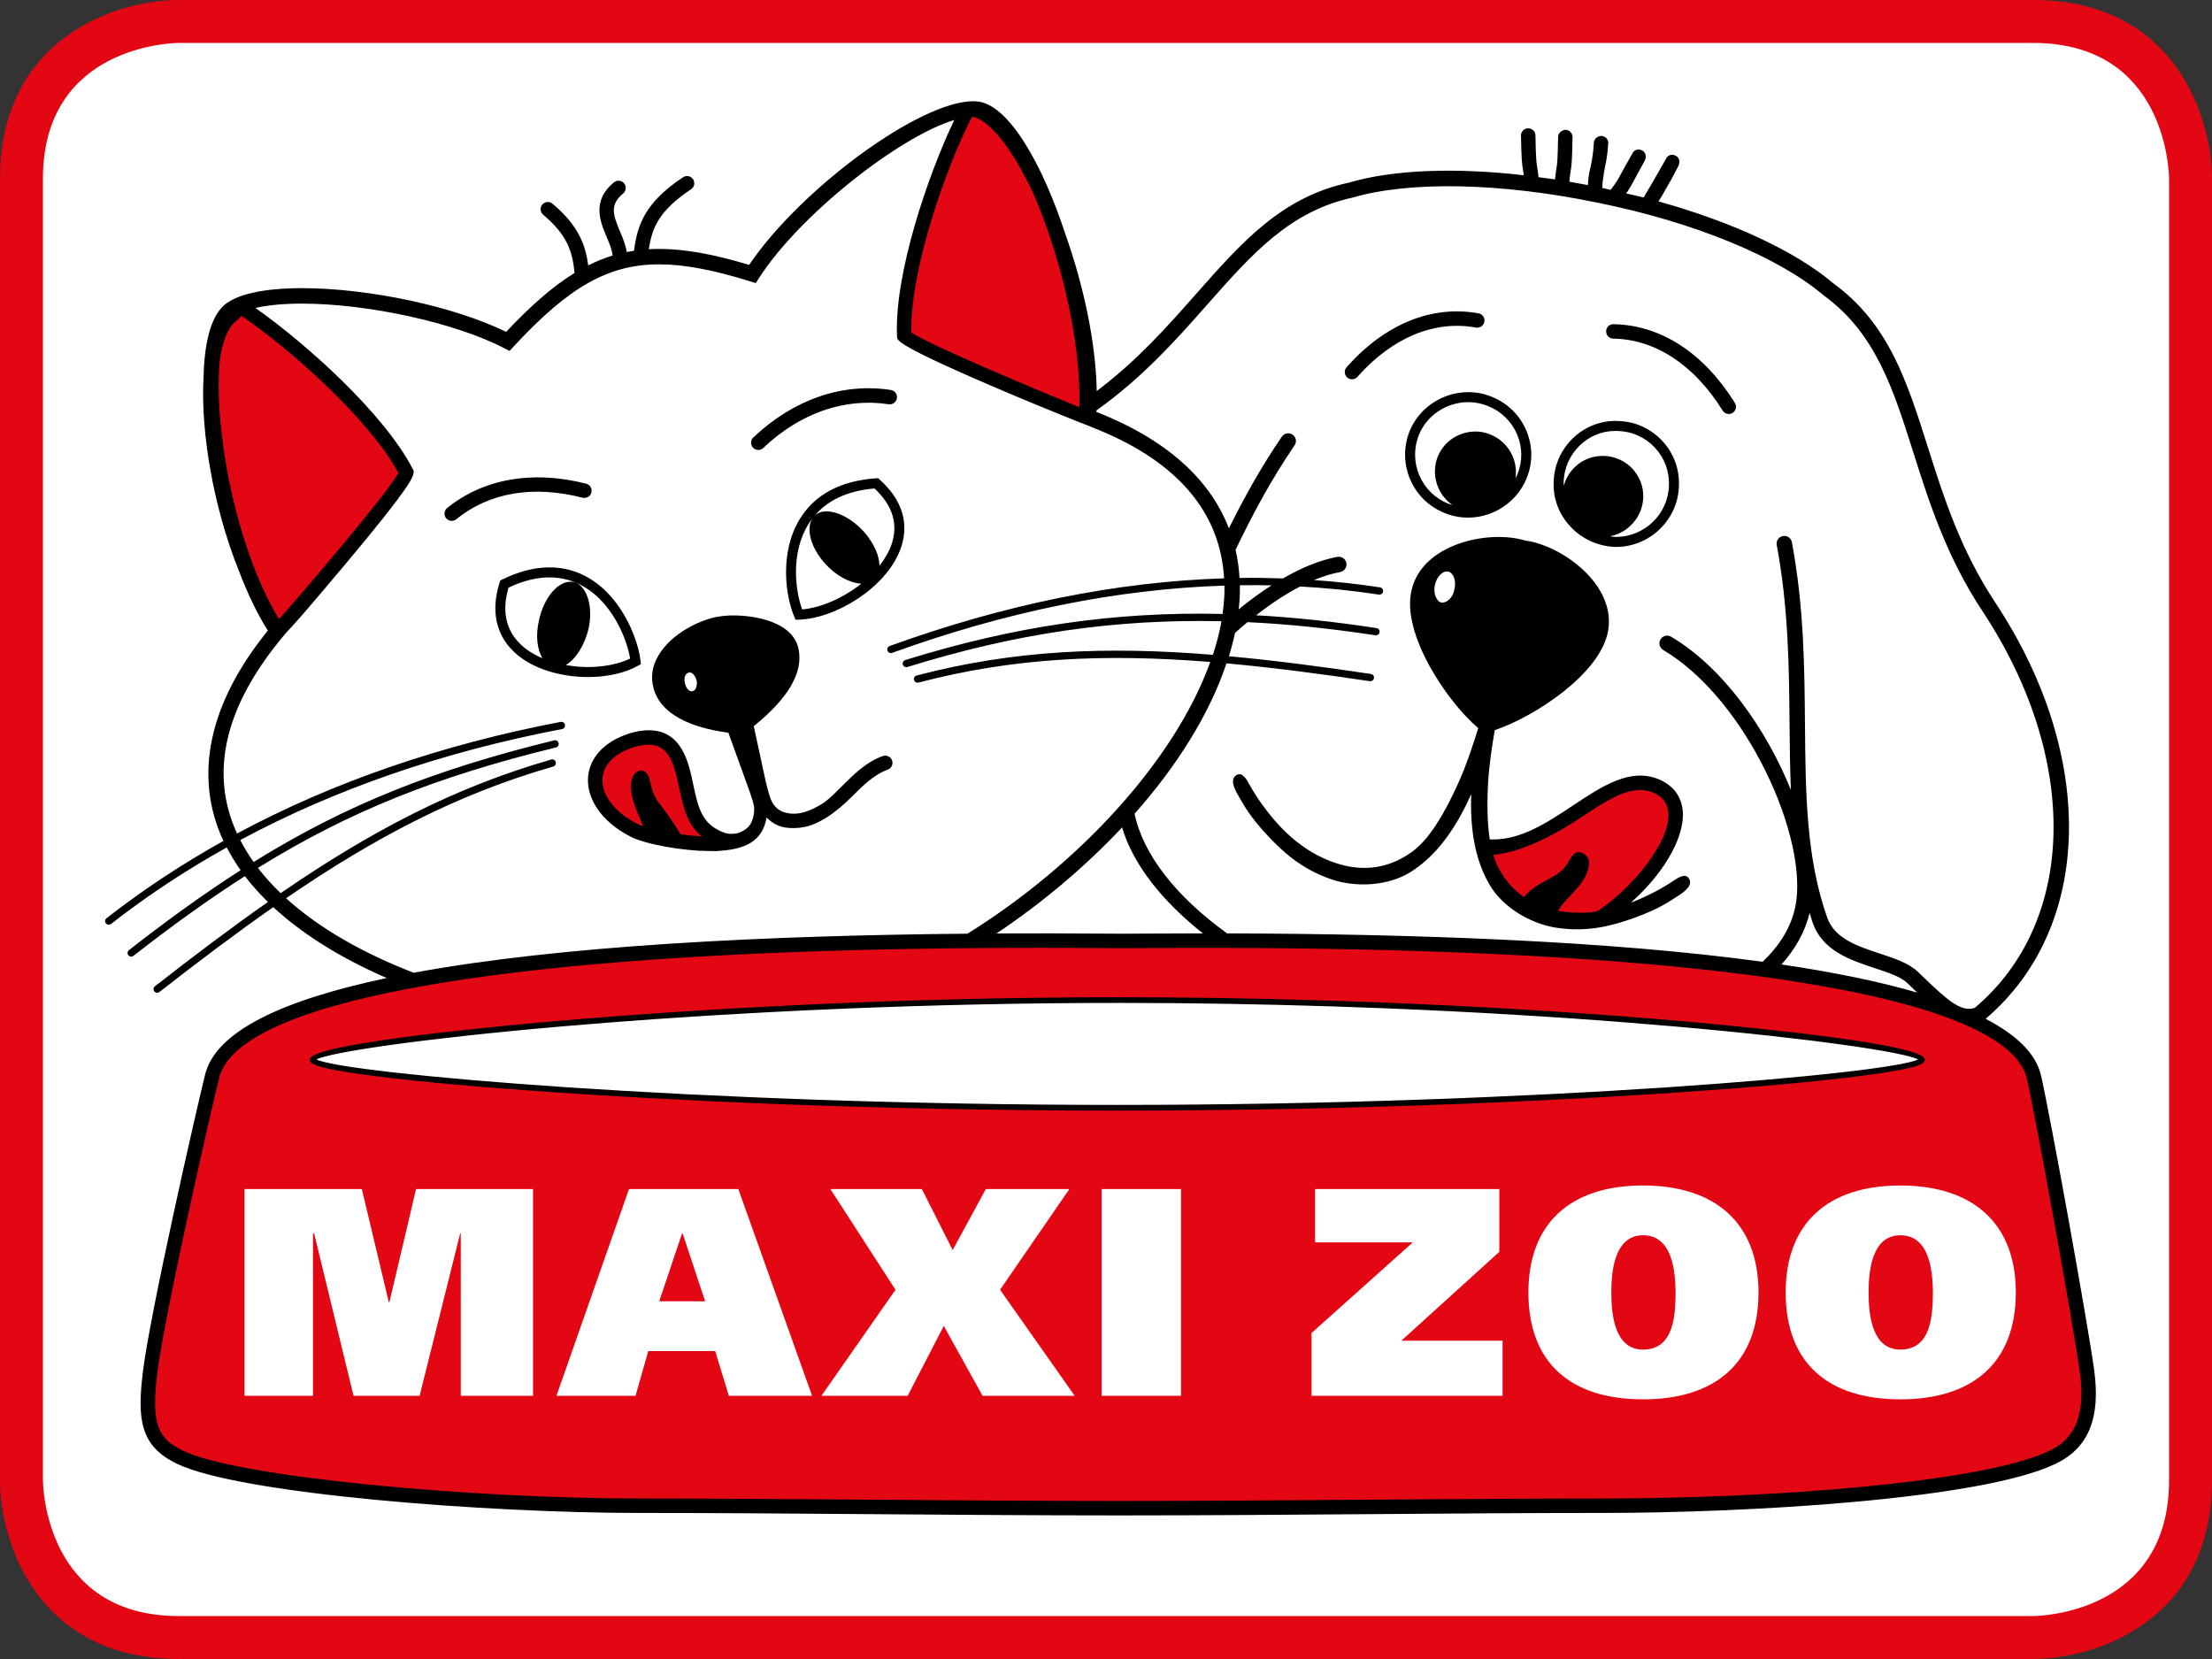
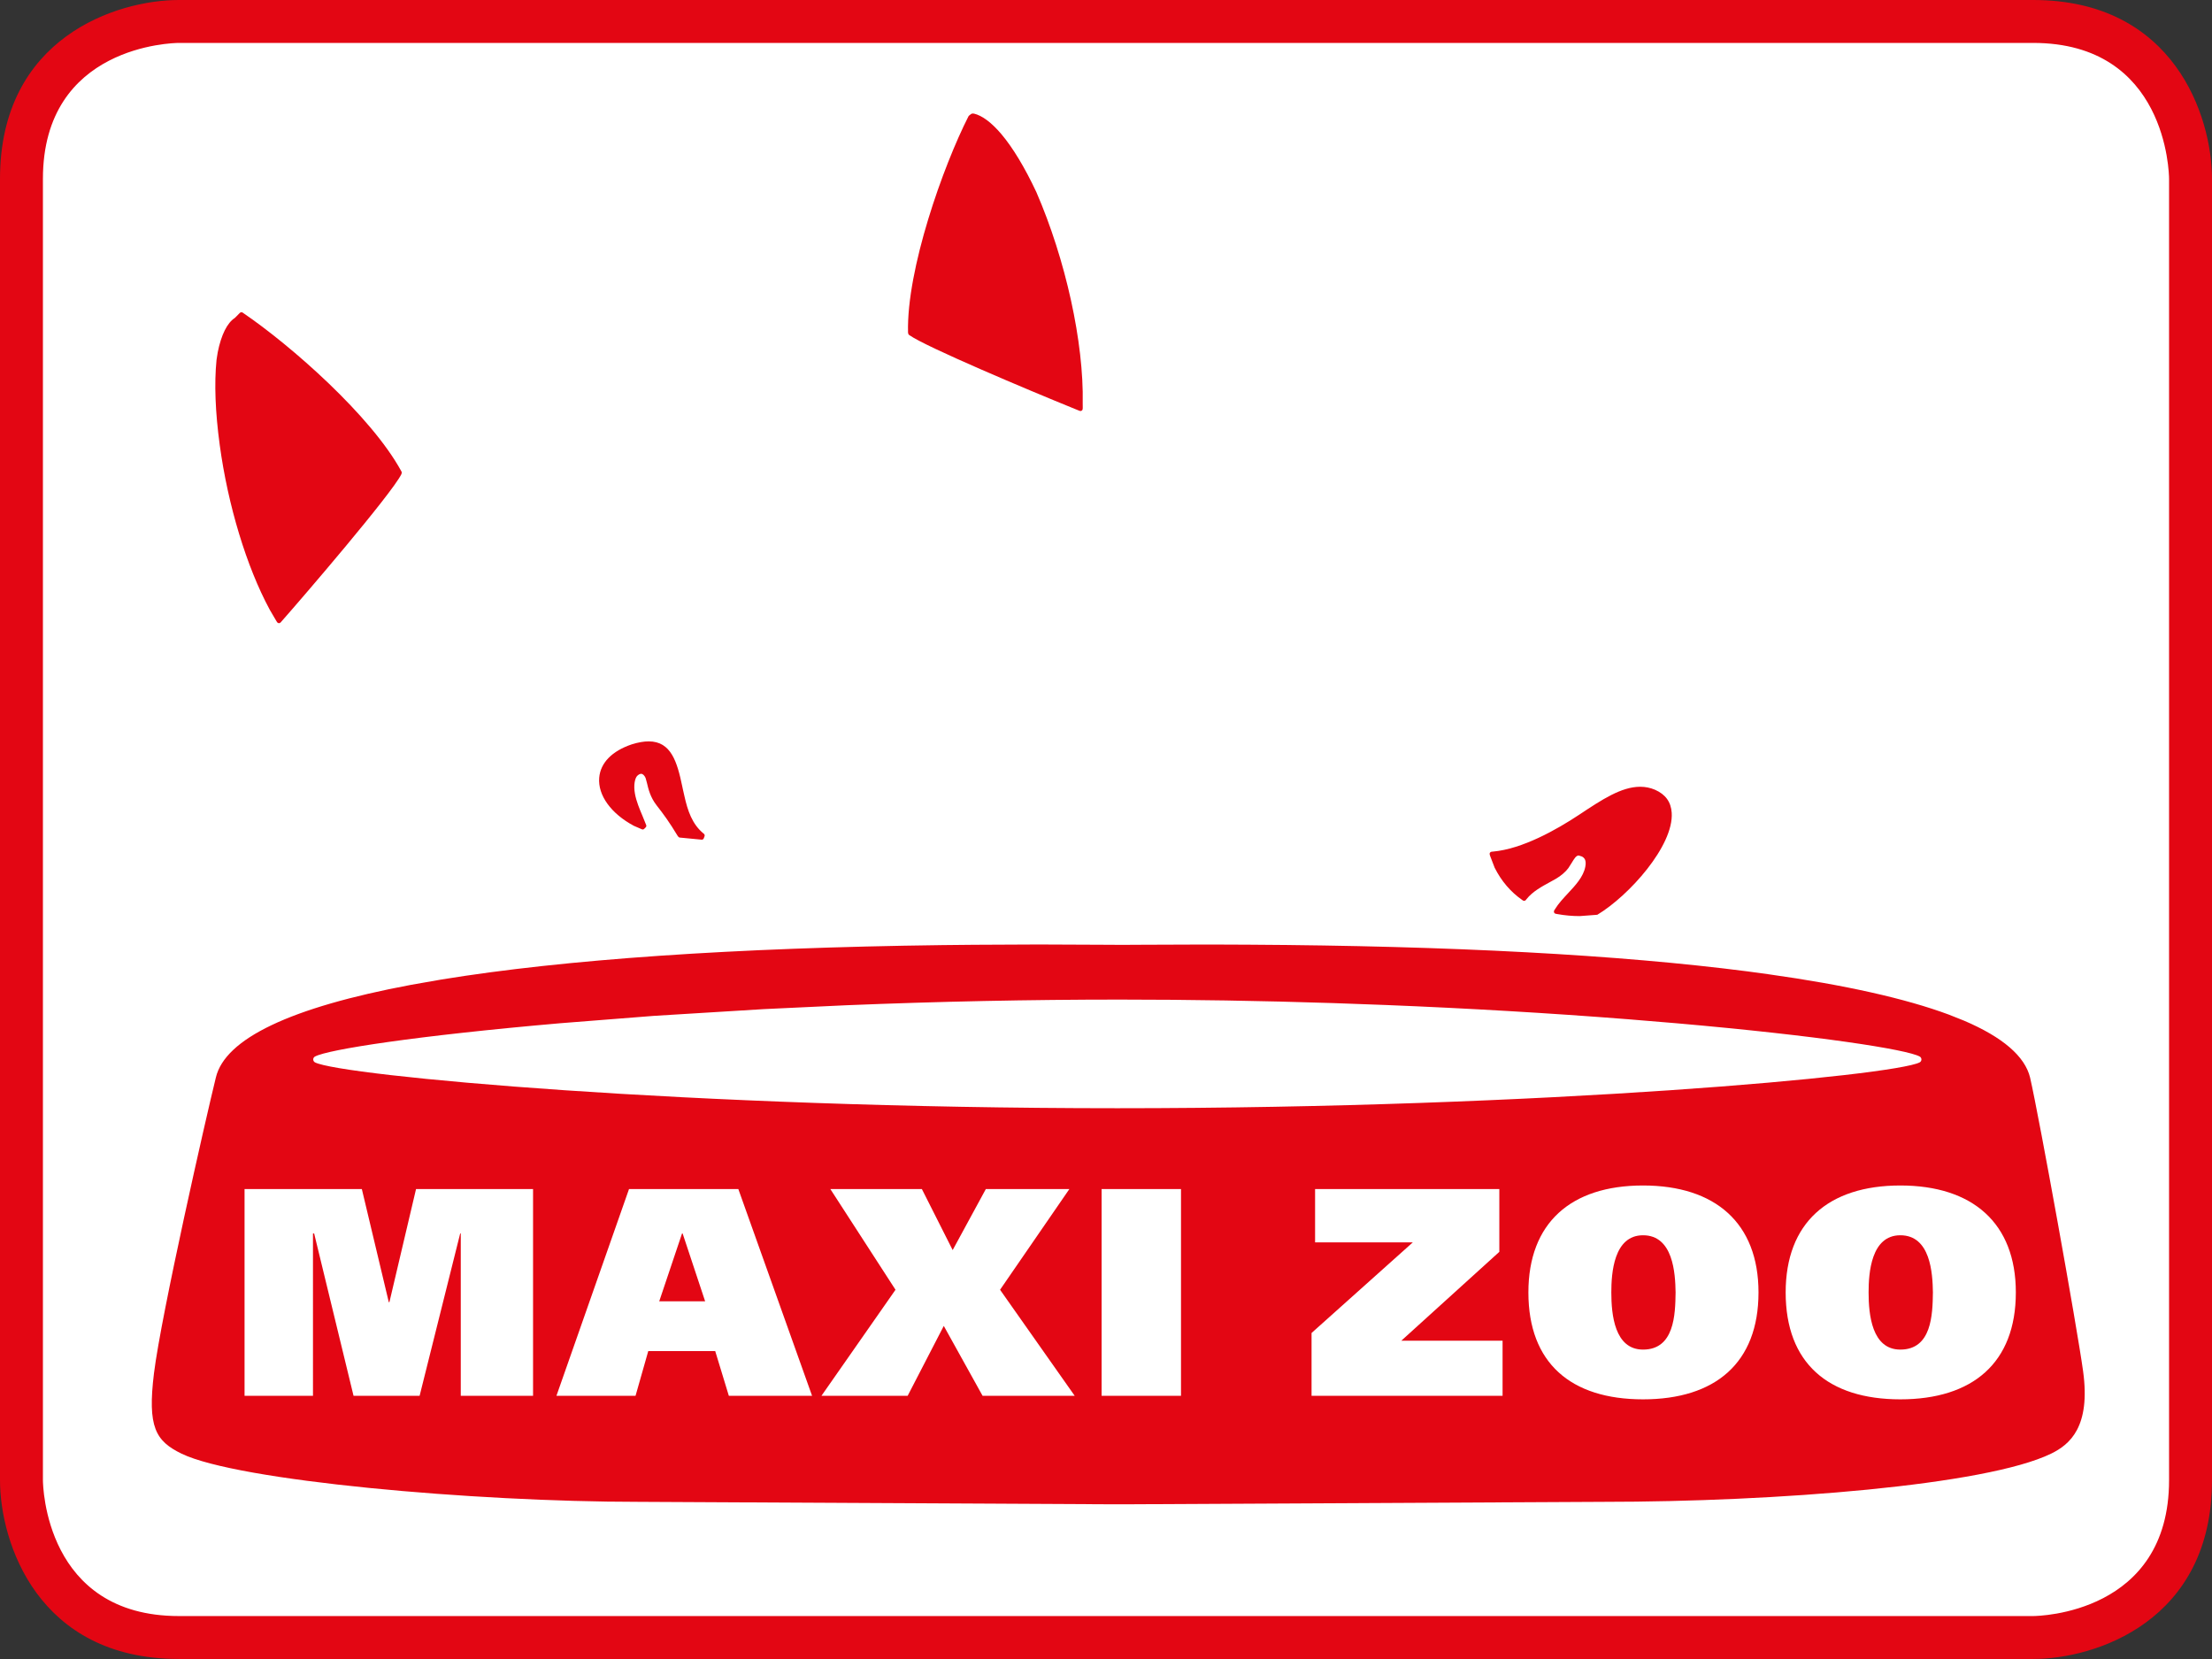
<svg xmlns="http://www.w3.org/2000/svg" version="1.1" x="0px" y="0px" width="283.465px" height="212.595px" viewBox="0 0 283.465 212.595" style="enable-background:new 0 0 283.465 212.595;" xml:space="preserve">
  <rect x="0" y="0" width="283.465" height="212.595" fill="#333333" stroke="none" />
  <style type="text/css">
	.st0{fill:#FFFFFF;}
	.st1{fill:#E30613;}
</style>
  <defs>
</defs>
  <path class="st0" d="M260.536,207.52h-0.002H22.919c-17.536,0-17.839-17.111-17.843-17.842V22.918  c0-17.535,17.111-17.839,17.841-17.843h237.626c17.537,0,17.84,17.111,17.844,17.841v166.761  C278.387,207.214,261.264,207.515,260.536,207.52L260.536,207.52z" />
  <path class="st1" d="M260.543,212.595H22.919C4.79,212.595,0,197.602,0,189.677V22.919C0,4.79,14.993,0,22.919,0h237.624  c18.129,0,22.922,14.992,22.922,22.919v166.758C283.465,207.804,268.469,212.595,260.543,212.595z M22.919,5.5  C22.217,5.504,5.5,5.801,5.5,22.919v166.758c0.004,0.703,0.3,17.418,17.419,17.418h237.614c0.713-0.004,17.43-0.301,17.43-17.418  V22.919C277.96,22.217,277.664,5.5,260.543,5.5H22.919z" />
  <path class="st1" d="M116.54,42.95c2.056,1.476,15.148,6.997,21.167,9.439l0.65,0.264c0.087,0.034,0.184,0.025,0.261-0.025  c0.078-0.051,0.126-0.137,0.128-0.23l0.006-0.203c0-0.002-0.004-0.499-0.004-0.499c0.155-7.783-2.178-18.412-5.942-27.081  c-1.465-3.125-3.014-5.692-4.484-7.431c-1.251-1.474-2.465-2.381-3.512-2.625c-0.078-0.018-0.266-0.013-0.331,0.032  c0,0-0.059,0.04-0.062,0.043l-0.224,0.171c-0.034,0.025-0.062,0.059-0.082,0.097c-3.242,6.378-7.947,19.596-7.748,27.713  c0.002,0.09,0.048,0.242,0.121,0.294L116.54,42.95z M87.402,158.067l-2.923,8.694h5.883l-2.884-8.694H87.402z M34.553,78.106  c0.001,0.003,0.056,0.101,0.058,0.104l0.754,1.287l0.143,0.23c0.047,0.076,0.128,0.126,0.217,0.133  c0.089,0.008,0.177-0.027,0.236-0.094l0.126-0.144c2.878-3.259,14.032-16.255,15.345-18.844c0.042-0.083,0.073-0.246,0.029-0.328  l-0.035-0.065c-3.862-7.093-14.155-16.115-20.231-20.256l-0.093-0.066c-0.113-0.079-0.266-0.065-0.363,0.032l-0.642,0.646  c-0.974,0.624-1.75,2.161-2.196,4.407l-0.123,0.772l-0.031,0.214c-0.3,3-0.161,6.662,0.413,10.897  C29.207,64.753,31.597,72.632,34.553,78.106z M190.954,109.677l0.584,1.52c0.859,1.706,2.039,3.091,3.506,4.115l0.107,0.076  c0.125,0.087,0.293,0.062,0.387-0.057l0.082-0.106c0.774-0.974,1.951-1.613,2.99-2.178l0.775-0.432  c0.633-0.364,1.262-0.903,1.6-1.373l0.428-0.673c0.305-0.506,0.564-0.941,0.889-0.941l0.416,0.129  c0.311,0.167,0.607,0.456,0.434,1.328c-0.254,1.286-1.25,2.354-2.213,3.386c-0.613,0.659-1.227,1.317-1.66,2.024l-0.107,0.176  c-0.049,0.08-0.055,0.179-0.016,0.264c0.037,0.085,0.115,0.146,0.207,0.163l0.203,0.038c0.949,0.172,1.914,0.26,2.869,0.26  l2.258-0.17c4.047-2.428,9.816-8.848,9.533-13.076c-0.092-1.388-0.795-2.352-2.144-2.947c-0.6-0.253-1.234-0.381-1.891-0.381  c-2.422,0-4.912,1.653-7.795,3.566l-0.01,0.007c-2.982,1.976-7.324,4.401-11.062,4.734l-0.172,0.014  c-0.086,0.007-0.164,0.053-0.213,0.124c-0.049,0.07-0.061,0.16-0.035,0.242L190.954,109.677z M81.237,105.832  c-0.007-0.004,1.029,0.444,1.029,0.444c0.107,0.046,0.212,0.016,0.294-0.067l0.181-0.181c0.081-0.08,0.109-0.19,0.067-0.296  l-0.478-1.185c-0.372-0.877-0.779-1.84-0.96-2.815c-0.213-1.139,0.002-2.051,0.313-2.332c0.173-0.156,0.338-0.238,0.479-0.238  c0.205,0,0.415,0.195,0.564,0.521c0,0.001,0.178,0.642,0.178,0.642c0.181,0.776,0.427,1.835,1.236,2.874  c0.9,1.157,1.576,2.057,2.716,3.942c0.044,0.072,0.152,0.178,0.235,0.19l2.823,0.273c0.127,0.013,0.232-0.063,0.277-0.184  l0.095-0.252c0.043-0.114,0.008-0.245-0.088-0.321c-1.507-1.202-2.084-3.013-2.482-4.79c-0.002-0.009-0.217-0.958-0.217-0.958  l-0.062-0.297c-0.658-3.171-1.436-5.795-4.307-5.795c-0.634,0-1.363,0.128-2.166,0.38c-0.002,0-0.003,0.001-0.005,0.002  c-2.533,0.851-4.015,2.37-4.172,4.278C76.598,101.905,78.303,104.267,81.237,105.832z M210.553,158.298  c-3.76,0-4.064,4.859-4.064,7.326c0,2.845,0.418,7.325,4.064,7.325c4.02,0,4.133-4.48,4.172-7.325  C214.686,163.157,214.418,158.298,210.553,158.298z M266.946,175.716c-0.789-5.742-5.611-32.463-6.791-37.619  c-0.656-2.727-3.502-5.18-8.459-7.297l-1.955-0.779c-5.551-2.06-13.318-3.799-23.084-5.168l-2.705-0.37  c-16.471-2.125-37.975-3.276-63.918-3.423l-3.387-0.014l-2.795-0.004l-7.529,0.027l-2.236,0.012h-0.539l-2.237-0.012l-8.21-0.035  l-8.312,0.039l-3.994,0.04c-26.81,0.345-48.42,1.829-64.229,4.412l-3.907,0.684c-15.412,2.89-23.823,6.89-25.001,11.892  c-1.244,5.057-6.988,30.287-7.927,37.889c-0.845,6.871,0.192,8.672,3.541,10.299c7.18,3.475,37.373,6.17,58.556,6.17l60.558,0.314  h2.012l61.076-0.314c22.184,0,49.012-2.119,57.363-6.17C265.264,185.108,267.926,182.839,266.946,175.716z M40.362,135.395  c1.67-0.906,13-2.664,31.423-4.268l12.011-0.945l14.102-0.865l10.563-0.496c11.78-0.481,23.566-0.725,35.028-0.725  c8.943,0,18.15,0.15,27.369,0.449l6.699,0.244c10.572,0.424,21.016,1.037,31.045,1.824l6.26,0.519  c18.256,1.6,29.486,3.354,31.143,4.26c0.139,0.074,0.223,0.219,0.223,0.377c0,0.162-0.09,0.307-0.23,0.375  c-3.271,1.693-47.799,5.873-102.812,5.873c-54.983,0-99.527-4.178-102.818-5.873c-0.141-0.074-0.228-0.217-0.228-0.375  C40.138,135.608,40.227,135.464,40.362,135.395z M68.31,178.871h-9.263v-20.804h-0.075l-5.2,20.804h-8.466l-5.049-20.804h-0.15  l0.001,20.804h-8.769v-26.496h15.03l3.455,14.501H49.9l3.415-14.501H68.31V178.871z M93.4,178.871l-1.747-5.733h-8.579l-1.631,5.733  H71.307l9.301-26.496h14.007l9.451,26.496H93.4z M125.917,178.871l-4.972-8.958l-4.63,8.958h-11.047l9.49-13.59l-8.35-12.906h11.729  l3.947,7.821l4.251-7.821h10.705l-8.883,12.906l9.566,13.59H125.917z M151.344,178.871H141.17v-26.496h10.174V178.871z   M192.553,178.871h-24.479v-8.05l12.979-11.615h-12.527v-6.831h23.611v8.047l-12.564,11.391h12.98V178.871z M210.553,179.324  c-9.268,0-14.691-4.666-14.691-13.7c0-8.886,5.424-13.705,14.691-13.705c9.258,0,14.797,4.819,14.797,13.705  C225.35,174.658,219.811,179.324,210.553,179.324z M243.524,179.324c-9.262,0-14.693-4.666-14.693-13.7  c0-8.886,5.432-13.705,14.693-13.705c9.258,0,14.803,4.819,14.803,13.705C258.327,174.658,252.782,179.324,243.524,179.324z   M243.524,158.298c-3.76,0-4.066,4.859-4.066,7.326c0,2.845,0.422,7.325,4.066,7.325c4.023,0,4.137-4.48,4.176-7.325  C247.661,163.157,247.395,158.298,243.524,158.298z" />
-   <path d="M206.915,70.086l0.184,0.002c4.334,0,7.945-3.508,8.051-7.805c0.096-2.158-0.664-4.215-2.139-5.792  c-1.486-1.591-3.5-2.493-5.664-2.541c-4.393-0.202-8.145,3.376-8.244,7.794c-0.102,2.073,0.633,4.079,2.062,5.649  C202.649,69.025,204.686,69.983,206.915,70.086z M200.381,61.792c0.082-3.621,3.043-6.569,6.598-6.569  c0.102,0,0.205,0.002,0.322,0.007c1.83,0.043,3.525,0.802,4.77,2.135c1.24,1.326,1.879,3.054,1.797,4.876  c-0.088,3.619-3.127,6.564-6.77,6.564h-0.139c-0.213-0.009-0.416-0.062-0.625-0.09c2.342-0.437,4.168-2.5,4.248-4.97  c0.086-2.838-2.131-5.233-5.053-5.32c-2.42-0.074-4.502,1.529-5.125,3.814C200.403,62.089,200.374,61.943,200.381,61.792z   M173.952,48.293c-0.188,0.207-0.438,0.312-0.697,0.312c-0.217,0-0.438-0.075-0.611-0.233c-0.387-0.34-0.418-0.926-0.082-1.309  c4.916-5.544,10.924-7.999,16.914-6.908c0.504,0.088,0.838,0.571,0.744,1.073c-0.09,0.503-0.572,0.838-1.076,0.746  C183.823,41.011,178.417,43.252,173.952,48.293z M180.651,55.225c-0.807,2.015-0.787,4.213,0.053,6.193  c0.842,1.981,2.414,3.519,4.424,4.322c0.953,0.392,1.967,0.592,3.004,0.592c3.283,0,6.303-2.037,7.51-5.064  c0.805-1.966,0.787-4.131-0.047-6.095c-0.84-1.985-2.416-3.523-4.43-4.328c-0.957-0.393-1.971-0.593-3.012-0.593  C184.881,50.252,181.87,52.25,180.651,55.225z M194.415,55.672c0.699,1.648,0.713,3.463,0.039,5.114  c-0.068,0.174-0.162,0.334-0.246,0.499c0.357-2.336-0.938-4.692-3.225-5.608c-2.57-1.063-5.678,0.18-6.736,2.837  c-0.916,2.29-0.049,4.839,1.851,6.185c-0.162-0.053-0.33-0.082-0.488-0.146c-1.693-0.678-3.02-1.971-3.727-3.636  c-0.705-1.665-0.723-3.518-0.043-5.21c1.02-2.497,3.557-4.172,6.312-4.172c0.873,0,1.723,0.167,2.531,0.496  C192.381,52.711,193.706,54.004,194.415,55.672z M214.434,112.882c-0.834,0.549-2.033,1.332-4.332,2.342  c-0.369,0.163-0.74,0.307-1.111,0.447c3.707-3.234,6.875-7.965,6.66-11.603c-0.115-1.914-1.15-3.357-3.006-4.175  c-3.689-1.567-7.264,0.803-11.049,3.315c-3.301,2.189-6.67,4.448-10.473,4.37l-0.209-0.006c-0.311-1.979-0.369-4.387-0.219-7.2  c0.117-2.189,0.486-4.689,0.857-6.806c5.055-1.696,13.455-7.152,14.506-12.619c1.147-5.915-5.795-11.042-10.67-11.694  c-4.701-1.399-13.176,0.466-14.502,6.393c-1.334,5.575,4.588,14.327,8.549,17.661c-0.654,2.144-1.539,4.779-2.508,6.937  c-1.943,4.322-3.883,7.392-5.951,8.895c-2.574,1.872-5.596,2.608-9.02,1.691c-3.508-0.94-6.568-3.161-9.084-6.264  c-1.582-1.95-2.287-3.195-2.779-4.064c-0.318-0.561-0.857-1.606-1.605-1.198c-0.861,0.471-0.438,1.566,0.188,2.632  c0.627,1.064,1.365,2.581,3.76,5.136c1.879,2.005,4.322,4.322,8.268,5.639c3.141,1.047,7.203,0.813,10.023-0.94  c2.818-1.753,5.135-4.571,7.141-8.581c0.234-0.471,0.457-0.945,0.672-1.421c-0.012,0.265-0.025,0.527-0.029,0.793  c-0.053,4.482,0.721,8.048,2.424,10.898c1.703,2.849,5.209,4.915,8.476,5.422c4.113,0.636,7.346-0.307,9.936-1.229  c3.299-1.177,4.648-2.188,5.693-2.847c1.041-0.661,1.922-1.441,1.373-2.254C215.932,111.845,214.975,112.531,214.434,112.882z   M186.376,75.537c-0.178,1.065-0.98,1.772-1.689,1.683c-0.617-0.175-1.061-1.236-0.795-2.303c0.264-1.062,0.973-1.775,1.678-1.685  C186.286,73.41,186.643,74.473,186.376,75.537z M204.577,116.824c-1.666,0.224-3.316,0.188-4.936-0.106  c1.117-1.824,3.486-3.31,3.928-5.551c0.172-0.869-0.039-1.457-0.652-1.785c-1.238-0.662-1.576,0.643-2.277,1.611  c-0.328,0.455-0.939,0.949-1.467,1.254c-1.242,0.721-2.857,1.419-3.887,2.716c-1.439-1.007-2.559-2.348-3.369-3.959  c-0.217-0.432-0.396-0.926-0.557-1.451c3.84-0.343,8.207-2.778,11.26-4.804c3.502-2.324,6.524-4.33,9.291-3.156  c1.201,0.527,1.809,1.375,1.891,2.585C214.067,108.138,208.512,114.437,204.577,116.824z M205.825,42.455  c0.006-0.513,0.396-0.915,0.941-0.91c6.047,0.098,11.574,3.68,15.559,10.09c0.271,0.434,0.137,1.005-0.297,1.278  c-0.152,0.092-0.32,0.137-0.49,0.137c-0.309,0-0.609-0.155-0.785-0.435c-3.645-5.858-8.619-9.133-14.016-9.22  C206.225,43.388,205.819,42.965,205.825,42.455z M58.468,66.541c-0.17,0.141-0.378,0.207-0.582,0.207  c-0.27,0-0.535-0.117-0.72-0.343c-0.322-0.396-0.261-0.979,0.137-1.303c4.638-3.762,10.959-4.871,17.817-3.117  c0.495,0.128,0.792,0.631,0.668,1.128c-0.129,0.496-0.639,0.789-1.128,0.668C68.301,62.153,62.703,63.108,58.468,66.541z   M115.401,70.346c-1.844,5.03-8.391,8.933-13.016,9.06l-0.438,0.013l-0.17-0.405c-1.14-2.701-1.887-8.262,0.721-12.51  c1.927-3.137,5.21-4.89,9.757-5.207l0.27-0.02l0.203,0.179C116.418,64.764,116.216,68.115,115.401,70.346z M110.388,74.792  c-1.451-0.06-3.271-1.003-4.706-2.623c-1.776-2.01-2.407-4.355-1.603-5.686c-0.169,0.225-0.34,0.448-0.489,0.691  c-2.228,3.628-1.732,8.346-0.795,10.923C105.161,77.899,108.053,76.645,110.388,74.792z M112.073,62.595  c-3.581,0.305-6.247,1.6-7.955,3.835c0.113-0.175,0.247-0.334,0.412-0.469c1.329-1.063,4.17-0.087,6.21,2.218  c1.261,1.43,1.944,3.028,1.965,4.312c0.641-0.812,1.161-1.679,1.493-2.585C115.16,67.275,114.445,64.815,112.073,62.595z   M81.764,85.313c-1.667,0.936-3.958,1.45-6.444,1.45c-3.508,0-8.085-1.132-10.408-4.309c-1.536-2.095-1.842-4.794-0.887-7.802  l0.081-0.263l0.246-0.119c2.104-1.038,4.141-1.562,6.052-1.562c7.712,0,11.252,8.223,11.683,11.973l0.05,0.425L81.764,85.313z   M80.752,84.396c-0.589-3.554-3.77-10.405-10.348-10.405c-1.64,0-3.4,0.441-5.237,1.311c-0.739,2.527-0.479,4.681,0.78,6.399  c0.876,1.197,2.148,2.047,3.558,2.646c-0.666-1.133-0.889-2.92-0.442-4.817c0.622-3.017,2.571-5.233,4.344-4.964  c1.682,0.265,2.658,2.922,2.034,5.941c-0.511,2.191-1.684,3.995-2.935,4.719c0.967,0.17,1.926,0.257,2.813,0.257  C77.369,85.48,79.32,85.09,80.752,84.396z M114.318,97.45c0.171,0.483-0.082,1.014-0.564,1.184  c-1.733,0.611-3.163,2.036-4.546,3.416c-1.098,1.098-2.213,2.036-3.261,2.697c-1.832,1.157-3.116,1.402-4.557,1.365  c-0.604-0.016-1.203-0.11-1.78-0.368c-0.475-0.215-0.931-0.537-1.374-0.973c-0.13,0.744-0.355,1.361-0.678,1.883  c-0.665,1.079-1.713,1.734-3.334,2.11c-1.01,0.211-1.48,0.234-2.514,0.305c-0.399,0-0.688-0.018-1.095-0.018  c-2.685,0-8.078-0.789-10.082-1.983c-3.411-1.812-5.405-4.704-5.171-7.519c0.207-2.48,2.088-4.489,5.156-5.515  c0.953-0.306,1.827-0.455,2.612-0.455c4.265,0,5.133,4.17,5.703,6.929c0.09,0.435,0.175,0.845,0.27,1.219  c0.584,2.588,1.363,4.03,3.501,4.899c0.41,0.167,0.705,0.234,1.198,0.234c0.47-0.023,0.719-0.047,1.057-0.211  c0.561-0.225,1.033-0.595,1.292-1.01c0.45-0.722,0.563-1.763,0.47-2.326c-0.075-0.45-0.329-1.222-0.493-1.691  c-1.034-2.937-1.504-4.135-2.789-7.731c-3.105-0.392-8.435-1.636-9.565-5.616c-0.417-1.465-0.214-2.9,0.601-4.268  c1.754-2.956,5.307-4.42,6.961-4.843c0.396-0.101,1.164-0.236,1.997-0.281c2.22-0.122,8.166,0.349,9.003,4.282  c0.624,3.01-1.326,6.333-5.743,9.89c0.64,2.93,0.898,4.151,1.509,6.972c0.188,0.82,0.329,1.385,0.634,2.277  c0.245,0.716,0.796,1.45,1.636,1.749c1.159,0.412,2.652,0.333,4.714-0.88c1.064-0.626,1.832-1.454,2.812-2.433  c1.457-1.455,3.11-3.105,5.24-3.855C113.618,96.715,114.148,96.972,114.318,97.45z M89.279,87.245  c-0.177-0.713-0.623-1.155-0.977-1.064c-0.44,0.085-0.708,0.617-0.533,1.328c0.093,0.622,0.533,1.157,0.98,1.064  C89.192,88.482,89.369,87.86,89.279,87.245z M89.933,107.181c-1.632-1.303-2.225-3.214-2.631-5.026  c-0.096-0.373-0.186-0.811-0.281-1.267c-0.642-3.094-1.334-5.454-3.89-5.454c-0.592,0-1.28,0.122-2.037,0.361  c-2.355,0.789-3.74,2.178-3.884,3.911c-0.174,2.061,1.45,4.268,4.232,5.752c0.245,0.146,0.588,0.283,0.967,0.418  c-0.407-1.139-1.175-2.555-1.456-4.064c-0.216-1.162-0.047-2.279,0.446-2.726c0.749-0.678,1.398-0.279,1.715,0.423  c0.268,0.592,0.299,2.062,1.363,3.43c0.986,1.269,1.644,2.161,2.746,3.982C88.198,107.052,89.147,107.146,89.933,107.181z   M97.17,57.661c0.23,0,0.457-0.083,0.639-0.252c4.717-4.478,10.43-6.461,16.074-5.606c0.505,0.076,0.978-0.267,1.054-0.774  c0.079-0.504-0.27-0.976-0.773-1.055c-6.23-0.955-12.488,1.212-17.63,6.09c-0.37,0.353-0.385,0.94-0.035,1.309  C96.681,57.566,96.926,57.661,97.17,57.661z M268.358,175.52c-0.816-5.967-5.594-32.418-6.816-37.748  c-0.672-2.795-3.166-5.178-7.086-7.211c13.732-11.697,14.289-33.533,1.303-53.245c-4.521-6.81-6.639-13.493-8.686-19.955  c-2.697-8.511-5.023-15.86-12.125-21.047c-4.854-4.117-12.943-7.869-22.416-10.505c0.461-0.709,0.699-1.174,1.076-1.825  c0.352-0.611,0.469-0.775,1.447-2.654c0.236-0.455,0.227-0.99-0.184-1.298c-0.406-0.305-1.041-0.258-1.297,0.185  c-1.119,1.935-1.447,2.546-1.941,3.392c-0.17,0.293-0.406,0.69-0.789,1.326c-0.084,0.139-0.148,0.26-0.199,0.372  c-0.734-0.189-1.502-0.342-2.25-0.517c0.396-0.576,0.594-0.952,0.914-1.51c0.209-0.365,0.539-1.033,1.43-2.63  c0.25-0.448,0.227-0.989-0.182-1.297c-0.408-0.308-1.043-0.26-1.297,0.185c-0.75,1.322-1.26,2.227-1.619,2.896  c-0.166,0.306-0.541,1.034-1.189,1.818c-0.021,0.024-0.031,0.053-0.051,0.079c-0.359-0.078-0.709-0.166-1.066-0.245  c0-0.012,0.004-0.021,0.004-0.031c0-0.493,0.047-0.963,0.211-1.974c0.18-1.097,0.4-1.573,0.543-3.724  c0.035-0.51-0.396-0.933-0.906-0.943c-0.488,0.025-0.924,0.396-0.945,0.908c-0.078,1.833-0.441,3.149-0.523,3.548  c-0.105,0.516-0.205,1.087-0.229,1.846c-0.801-0.154-1.596-0.298-2.385-0.432c0.07-0.704,0.131-1.093,0.18-1.397  c0.113-0.734,0.176-1.14,0.236-4.31c0.008-0.51-0.396-0.933-0.91-0.942c-0.492,0.039-0.932,0.397-0.941,0.907  c-0.059,3.045-0.113,3.404-0.219,4.058c-0.047,0.312-0.105,0.7-0.178,1.389c-0.715-0.11-1.412-0.191-2.117-0.285  c-0.07-0.652-0.127-1.03-0.176-1.334c-0.102-0.659-0.16-1.021-0.217-4.022c-0.008-0.511-0.42-0.916-0.943-0.907  c-0.512,0.01-0.918,0.433-0.908,0.945c0.062,3.123,0.125,3.53,0.24,4.267c0.031,0.207,0.068,0.455,0.109,0.801  c-8.883-1.014-16.766-0.708-22.398,0.948c-8.627,1.85-13.719,7.62-19.613,14.3c-3.723,4.215-7.568,8.542-12.702,12.406  c-0.123-6.301-1.713-13.566-3.976-19.97c-3.005-9.212-7.373-16.866-11.432-17.151c-0.141-0.011-0.283-0.016-0.434-0.016  c-6.847,0-22.114,11.221-28.703,20.973c-4.63-1.396-8.309-2.047-11.534-2.047c-0.448,0-0.888,0.013-1.323,0.037  c0.412-2.769,1.324-4.959,5.413-7.68c0.424-0.283,0.539-0.858,0.257-1.283c-0.283-0.426-0.857-0.541-1.285-0.258  c-4.916,3.272-5.856,6.126-6.284,9.421c-0.312,0.047-0.623,0.1-0.931,0.161c-0.14-0.904-0.498-1.776-0.859-2.627  c-0.911-2.154-1.34-3.443,0.395-4.871c0.395-0.325,0.45-0.907,0.127-1.303c-0.327-0.394-0.91-0.452-1.304-0.127  c-2.889,2.374-1.753,5.062-0.923,7.022c0.354,0.836,0.677,1.63,0.752,2.356c-1.05,0.32-2.087,0.742-3.123,1.263  c-0.354-2.607-1.225-5.091-4.58-7.907c-0.391-0.33-0.976-0.277-1.307,0.112c-0.327,0.393-0.277,0.977,0.116,1.307  c3.18,2.67,3.751,4.823,4.02,7.458c-2.752,1.694-5.575,4.155-8.766,7.548c-6.704-3.266-17.557-5.601-26.205-5.601  c-3.072,0-7.219,0.322-9.514,1.855c-2.285,1.525-2.983,5.653-3.069,9.72c-0.36,6.882,1.263,16.486,4.53,24.635  c1.11,2.917,2.367,5.537,3.716,7.677c-7.588,9.346-9.557,18.654-5.692,26.954c-5.313,2.963-10.317,6.26-14.98,9.903  c-0.205,0.155-0.24,0.451-0.081,0.653c0.09,0.117,0.231,0.182,0.368,0.182c0.1,0,0.203-0.032,0.288-0.1  c4.616-3.607,9.569-6.872,14.829-9.807c0.518,1.002,1.114,1.977,1.782,2.918c-4.574,2.932-9.256,6.293-14.309,10.24  c-0.205,0.16-0.24,0.451-0.082,0.656c0.092,0.119,0.23,0.18,0.37,0.18c0.1,0,0.203-0.031,0.287-0.1  c5.044-3.94,9.717-7.293,14.281-10.215c0.878,1.152,1.87,2.254,2.952,3.312c-4.616,3.232-9.383,6.818-14.481,10.802  c-0.203,0.156-0.24,0.451-0.08,0.653c0.093,0.118,0.23,0.182,0.369,0.182c0.099,0,0.201-0.034,0.287-0.1  c5.14-4.018,9.943-7.627,14.592-10.876c3.894,3.608,8.914,6.644,14.539,9.085c-13.12,2.766-21.955,6.756-23.291,12.43  c-1.248,5.062-7.005,30.357-7.961,38.047c-0.757,6.176-0.298,9.51,4.344,11.758c8.08,3.912,39.909,6.312,59.174,6.312  c9.512,0,20.103,0.08,30.341,0.158c10.205,0.078,20.764,0.158,30.217,0.158h2.011c9.51,0,20.203-0.08,30.543-0.158  s21.029-0.158,30.533-0.158c18.076,0,48.436-1.68,57.986-6.314C267.655,185.538,269.213,181.706,268.358,175.52z M140.508,52.594  c5.959-4.239,10.328-9.172,14.223-13.585c5.666-6.416,10.557-11.958,18.619-13.69c7.305-2.146,19.021-1.902,31.353,0.65  c12.301,2.471,23.129,6.902,29.021,11.899c6.635,4.85,8.871,11.913,11.461,20.091c1.992,6.285,4.246,13.41,8.924,20.447  c12.449,18.9,12.018,39.738-1.039,50.744c-1.711,0.629-3.574-1.039-6.428-3.783l-0.895-0.855c-1.174-1.104-2.963-1.693-4.855-2.317  c-2.838-0.937-5.775-1.904-6.73-4.59c-2.709-7.635-2.779-15.935-2.857-24.727c-0.061-7.422-0.129-15.096-1.676-23.391  c-0.102-0.538-0.623-0.896-1.152-0.79c-0.539,0.1-0.895,0.614-0.789,1.152c1.514,8.123,1.578,15.709,1.641,23.048  c0.025,2.829,0.059,5.601,0.168,8.329c-3.15-7.812-8.709-15.709-15.35-19.633c-0.471-0.278-1.078-0.121-1.355,0.347  c-0.277,0.475-0.125,1.079,0.348,1.356c10.676,6.311,18.713,24.206,16.922,32.948c-0.555,2.599-2.02,4.952-4.182,7.006  c-19.613-2.686-44.725-3.578-68.625-3.637c-6.449-4.645-10.766-10.051-11.859-15.331c5.4-6.098,9.578-12.707,11.777-19.273  c5.732,0.519,11.793,1.3,18.367,2.283c0.262,0.029,0.496-0.139,0.533-0.396c0.037-0.253-0.141-0.492-0.395-0.529  c-6.502-0.973-12.502-1.748-18.188-2.269c0.305-0.997,0.564-1.993,0.773-2.986c0.527-0.474,1.062-0.935,1.602-1.383  c5.262,0.251,10.689,0.81,16.391,1.684c0.246,0.035,0.492-0.136,0.533-0.391c0.037-0.256-0.137-0.493-0.391-0.532  c-5.354-0.82-10.463-1.365-15.426-1.641c1.859-1.453,3.762-2.724,5.645-3.69c3.406,0.19,6.771,0.528,10.092,1.038  c0.248,0.034,0.494-0.138,0.533-0.394c0.041-0.254-0.135-0.491-0.391-0.532c-2.789-0.429-5.615-0.732-8.467-0.937  c1.143-0.474,2.27-0.825,3.361-1.028c0.537-0.1,0.891-0.615,0.791-1.152c-0.1-0.538-0.609-0.883-1.152-0.793  c-2.254,0.418-4.617,1.404-6.975,2.763c-1.844-0.065-3.699-0.088-5.566-0.061c-0.068-1.167-0.221-2.37-0.506-3.599  c2.133-4.447,4.516-8.941,7.559-13.386c0.312-0.45,0.197-1.064-0.254-1.375c-0.451-0.308-1.066-0.192-1.377,0.258  c-2.682,3.916-4.846,7.847-6.779,11.743c-2.098-5.432-6.928-10.97-16.981-14.917C140.509,52.725,140.505,52.657,140.508,52.594z   M245.696,127.202c-4.939-1.445-10.828-2.635-17.4-3.607c1.777-1.98,3.023-4.193,3.605-6.608c0.135,0.426,0.248,0.856,0.398,1.278  c1.279,3.6,4.836,4.771,7.973,5.809c1.68,0.551,3.266,1.076,4.115,1.875l0.883,0.848  C245.415,126.934,245.553,127.065,245.696,127.202z M154.147,119.61c-2.633,0.001-5.246,0.012-7.832,0.031  c-1.004,0.008-1.758,0.012-2.229,0.012h-0.539c-0.469,0-1.223-0.004-2.228-0.012c-4.47-0.034-9.023-0.043-13.61-0.02  c5.824-3.904,11.349-8.539,16.083-13.585C145.241,110.87,148.997,115.527,154.147,119.61z M158.737,78.088  c0.053-0.501,0.105-1.001,0.131-1.499c0.025-0.518,0.031-1.051,0.021-1.592c1.357-0.019,2.709-0.012,4.055,0.018  C161.524,75.928,160.114,76.956,158.737,78.088z M124.666,14.977c0.015-0.001,0.032-0.003,0.047-0.003  c0.96,0.223,2.084,1.069,3.283,2.484c1.497,1.768,3.014,4.326,4.424,7.33c3.343,7.701,6.072,18.467,5.902,26.898  c-0.004,0.162,0.009,0.335,0.004,0.494c-0.137-0.055-0.307-0.125-0.459-0.186c-5.259-2.133-19.031-7.923-21.081-9.392  c-0.188-7.748,4.277-20.769,7.702-27.509L124.666,14.977z M28.582,56.976c-0.61-4.49-0.682-8.084-0.413-10.785  c0.048-0.323,0.089-0.657,0.148-0.958c0.423-2.128,1.136-3.573,2.059-4.172l0.58-0.58c6.377,4.344,16.402,13.32,20.098,20.107  C49.783,63.09,38.83,75.877,35.769,79.342c-0.014-0.023-0.028-0.047-0.042-0.07c-0.275-0.44-0.538-0.904-0.8-1.369  C32.007,72.495,29.641,64.784,28.582,56.976z M36.66,115.109c11.396-7.808,21.943-13.341,34.238-16.881  c0.25-0.07,0.393-0.329,0.32-0.578c-0.07-0.249-0.33-0.391-0.577-0.317c-12.469,3.585-23.14,9.2-34.676,17.122  c-1.071-1.032-2.05-2.108-2.913-3.233c11.783-7.305,23.022-11.723,38.193-15.441c0.249-0.062,0.404-0.314,0.342-0.566  s-0.32-0.405-0.565-0.342c-15.303,3.752-26.634,8.211-38.519,15.59c-0.646-0.909-1.218-1.848-1.714-2.814  c12.17-6.534,25.968-11.304,41.244-14.224c0.253-0.046,0.42-0.293,0.369-0.547c-0.047-0.254-0.293-0.42-0.548-0.371  c-15.356,2.936-29.233,7.735-41.48,14.306c-3.571-7.8-1.58-16.309,5.934-25.294l0.389-0.466c0.98-0.993,3.034-3.357,7.801-9.042  c8.271-9.864,8.415-10.875,8.485-11.362l0.043-0.294l-0.136-0.262c-3.691-7.133-13.665-16.055-20.149-20.627  c1.554-0.363,3.559-0.559,5.92-0.559c8.523,0,19.687,2.455,25.968,5.716l0.67,0.348l0.513-0.555  c7.106-7.683,12.164-10.54,18.659-10.54c3.183,0,6.888,0.691,11.661,2.178l0.719,0.225l0.407-0.636  c5.167-8.063,17.908-18.105,25.031-20.266c-3.385,7.078-7.697,19.756-7.337,27.69l0.013,0.298l0.185,0.235  c1.102,1.4,14.456,6.986,20.923,9.606c0.89,0.36,1.645,0.664,2.224,0.893c0.763,0.303,1.223,0.48,1.245,0.48l0.412,0.18  c9.099,3.544,14.528,8.771,16.306,15.482c0.291,1.104,0.484,2.25,0.578,3.434c0.012,0.145,0.014,0.293,0.023,0.438  c-13.748,0.436-28.088,3.325-42.852,8.673c-0.243,0.086-0.37,0.354-0.283,0.597c0.07,0.189,0.25,0.309,0.44,0.309  c0.053,0,0.107-0.01,0.16-0.029c14.677-5.315,28.927-8.186,42.583-8.617c0.012,0.477,0.008,0.959-0.018,1.449  c-0.035,0.717-0.117,1.445-0.221,2.179c-13.908-0.326-26.788,1.598-40.663,5.91c-0.247,0.075-0.384,0.337-0.308,0.583  c0.062,0.2,0.248,0.33,0.445,0.33c0.048,0,0.096-0.008,0.14-0.022c13.729-4.265,26.478-6.175,40.235-5.867  c-0.029,0.163-0.047,0.323-0.078,0.487c-0.238,1.218-0.566,2.455-0.975,3.704c-0.012,0.038-0.029,0.076-0.041,0.114  c-13.704-1.115-25.571-0.601-37.961,2.652c-0.25,0.066-0.401,0.32-0.335,0.569c0.055,0.21,0.244,0.352,0.452,0.352  c0.04,0,0.08-0.005,0.118-0.015c12.193-3.201,23.899-3.722,37.396-2.644c-1.969,5.478-5.438,11.164-9.973,16.587  c-0.602,0.719-1.221,1.434-1.859,2.143c-5.41,6.018-12.069,11.604-19.281,16.093c-25.691,0.228-52.073,1.509-70.967,5.007  C46.646,122.196,40.945,119.007,36.66,115.109z M262.649,185.905c-8.295,4.021-35.043,6.127-57.178,6.127  c-9.51,0-20.203,0.08-30.547,0.156c-10.336,0.078-21.027,0.158-30.529,0.158h-2.011c-9.449,0-19.998-0.08-30.203-0.158  c-10.243-0.076-20.834-0.156-30.355-0.156c-21.138,0-51.24-2.678-58.37-6.127c-3.146-1.527-4.12-3.244-3.307-9.865  c0.945-7.615,6.677-32.787,7.919-37.84c1.147-4.865,9.677-8.764,24.667-11.572c1.256-0.234,2.551-0.463,3.898-0.684  c15.612-2.549,37.263-4.059,64.167-4.406c1.314-0.016,2.653-0.027,3.992-0.039c2.725-0.023,5.481-0.039,8.308-0.039  c2.686,0,5.432,0.014,8.205,0.035c1.013,0.008,1.77,0.012,2.242,0.012h0.539c0.473,0,1.23-0.004,2.24-0.012  c3.52-0.025,6.947-0.031,10.32-0.023c1.135,0.002,2.268,0.006,3.383,0.012c26.061,0.147,47.572,1.318,63.867,3.421  c0.922,0.119,1.814,0.243,2.703,0.368c9.736,1.369,17.451,3.092,22.99,5.148c0.68,0.252,1.326,0.508,1.938,0.77  c4.781,2.043,7.582,4.381,8.213,7.004c1.174,5.129,5.994,31.824,6.783,37.578C267.469,182.63,264.95,184.788,262.649,185.905z   M216.606,130.954c-0.439-0.039-0.854-0.076-1.217-0.107c-1.295-0.113-2.73-0.234-4.287-0.361  c-8.633-0.697-21.16-1.549-36.225-2.104c-1.947-0.071-3.936-0.14-5.963-0.2c-7.932-0.238-16.465-0.387-25.426-0.387  c-11.736,0-22.756,0.254-32.667,0.633c-2.733,0.104-5.384,0.217-7.938,0.338c-9.806,0.461-18.234,1.021-24.811,1.527  c-2.547,0.195-4.823,0.385-6.787,0.555c-0.672,0.059-1.486,0.131-2.403,0.213c-9.197,0.838-29.182,2.867-29.182,4.711  c0,0.432,0,1.086,8.759,2.18c5.616,0.701,13.459,1.404,22.679,2.033c12.786,0.871,39.145,2.338,72.046,2.338  c32.9,0,59.258-1.467,72.043-2.338c9.217-0.629,17.059-1.332,22.678-2.033c8.756-1.094,8.756-1.748,8.756-2.18  C246.661,133.841,225.043,131.712,216.606,130.954z M143.184,141.593c-53.964,0-99.148-4.035-102.621-5.824  c1.678-0.908,13.389-2.664,31.259-4.219c3.744-0.326,7.756-0.643,12.005-0.941c4.453-0.312,9.165-0.605,14.093-0.867  c3.419-0.182,6.943-0.348,10.558-0.496c10.963-0.447,22.759-0.724,35.011-0.724c9.451,0,18.627,0.167,27.355,0.45  c2.264,0.072,4.496,0.154,6.695,0.242c11.375,0.457,21.859,1.104,31.029,1.824c2.162,0.17,4.248,0.342,6.258,0.52  c17.715,1.553,29.318,3.303,30.975,4.211C242.342,137.558,197.157,141.593,143.184,141.593z" />
</svg>